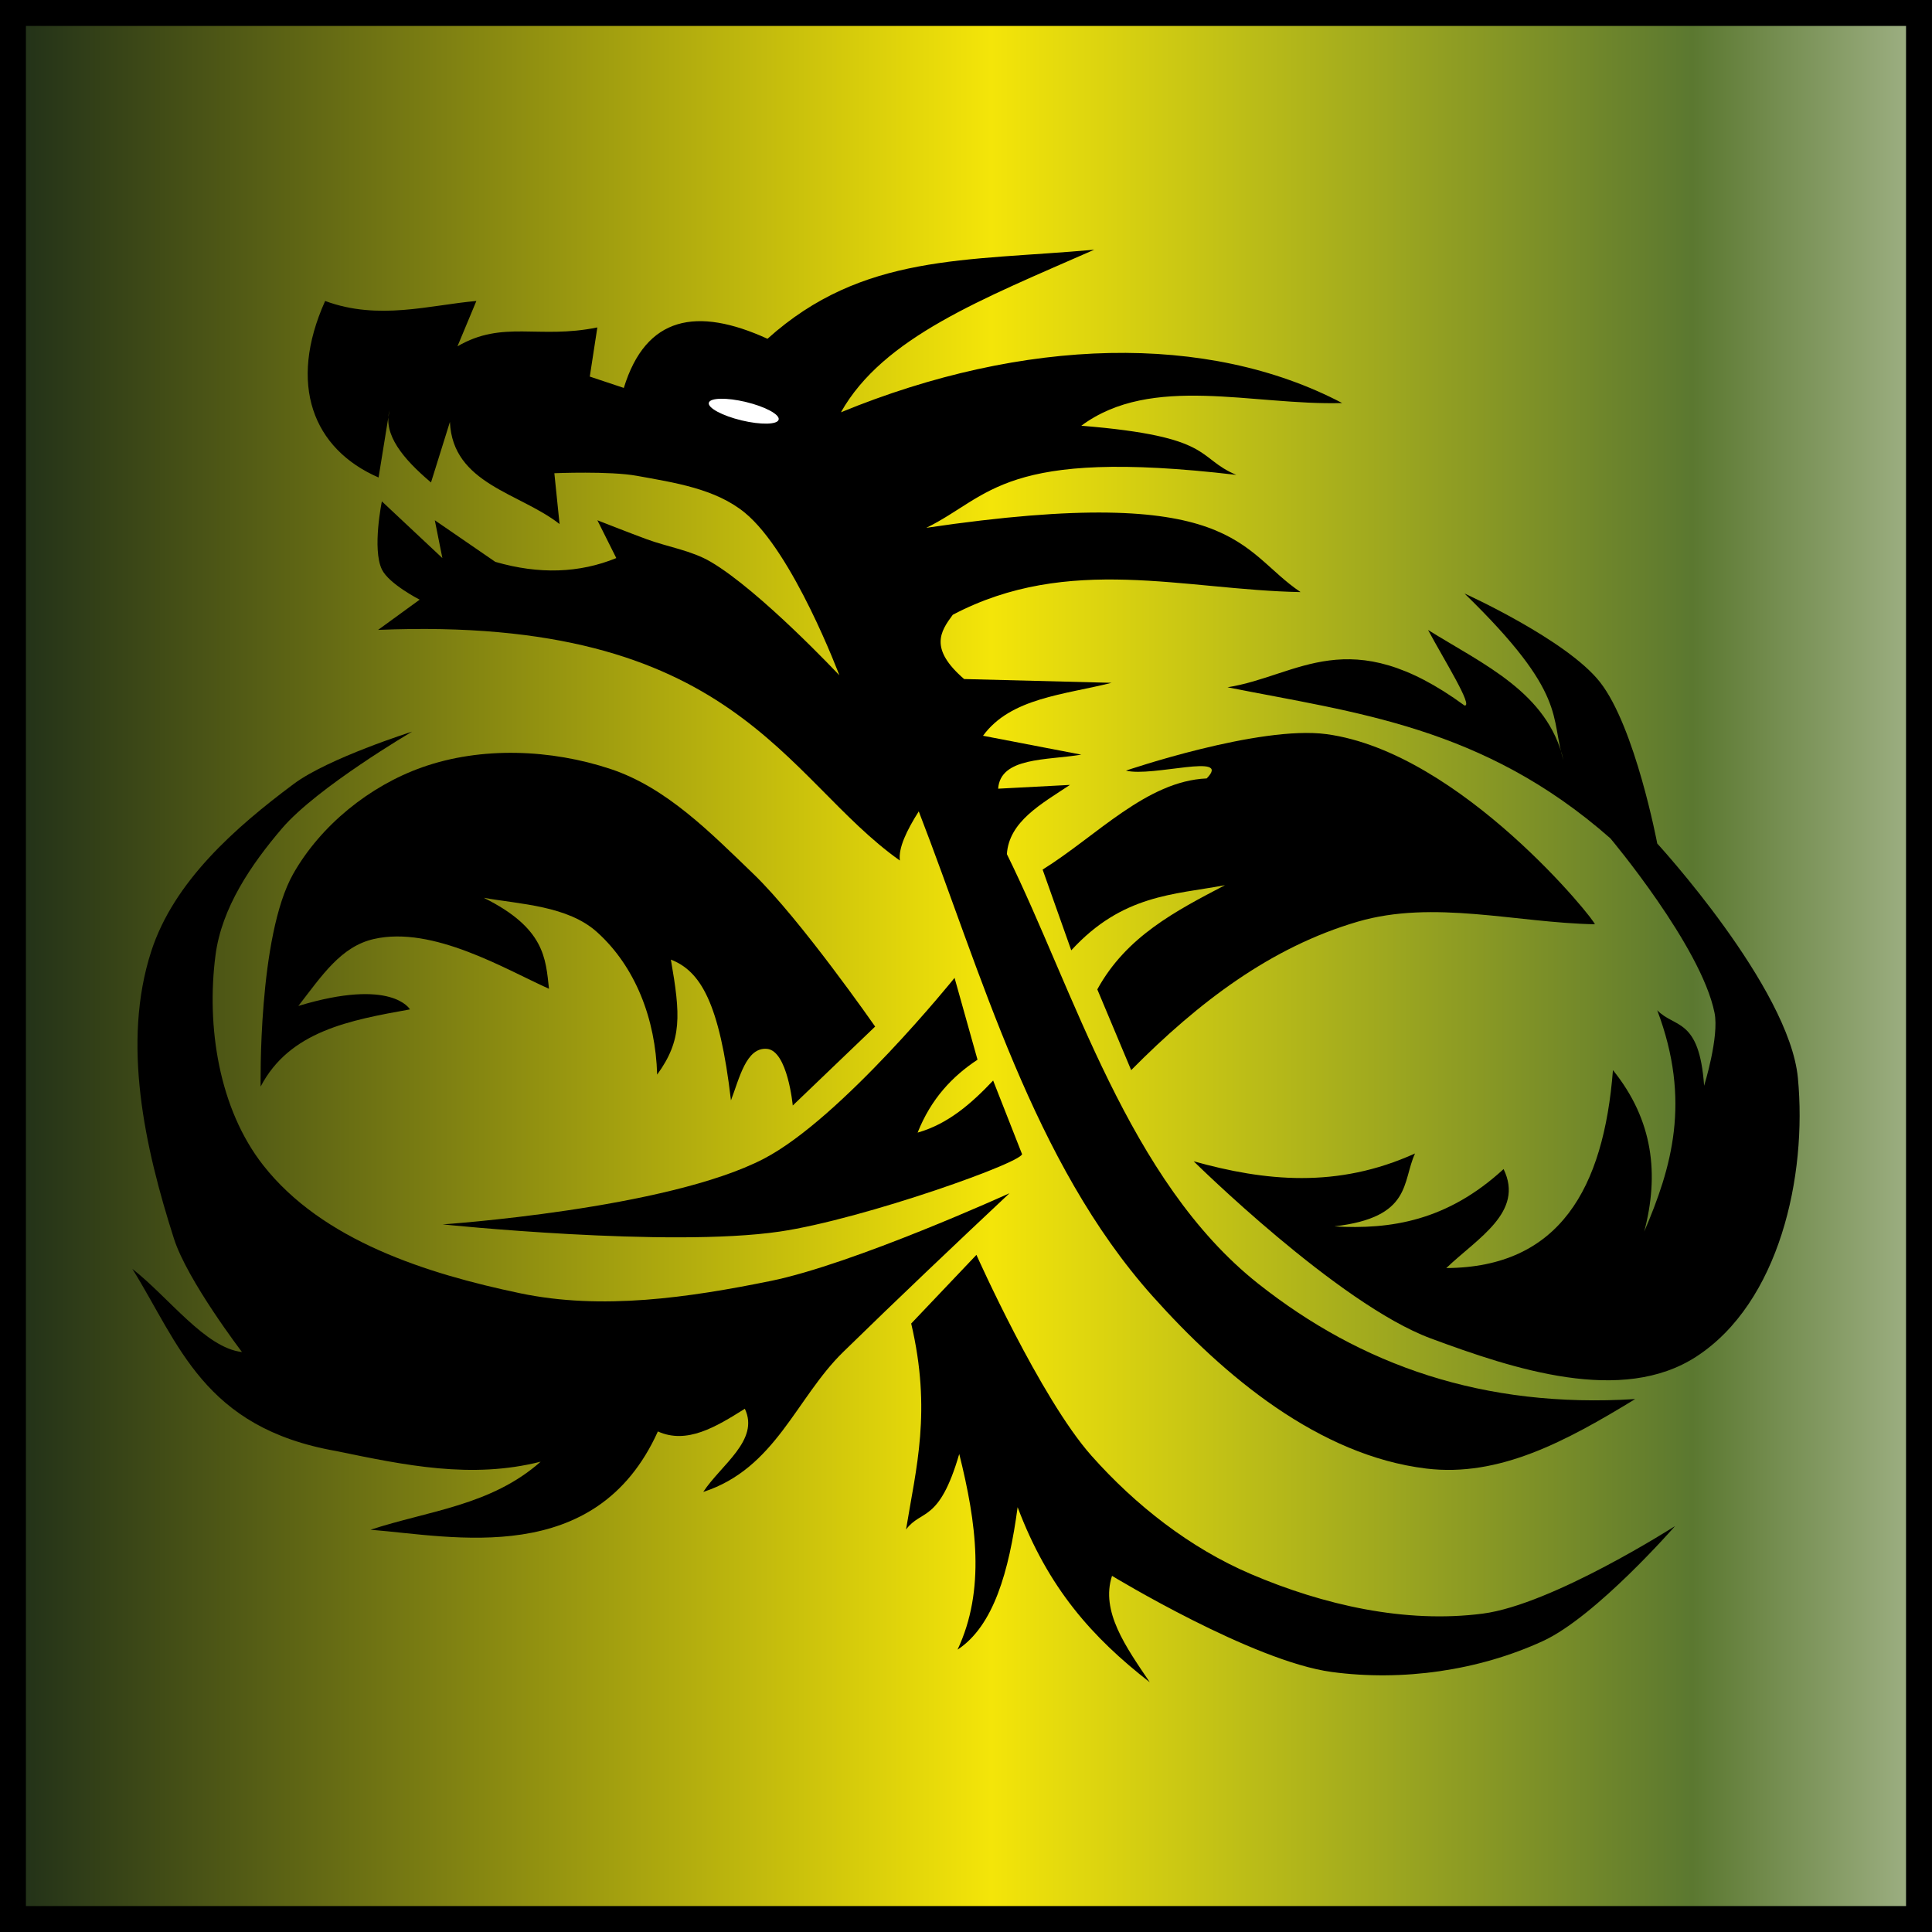
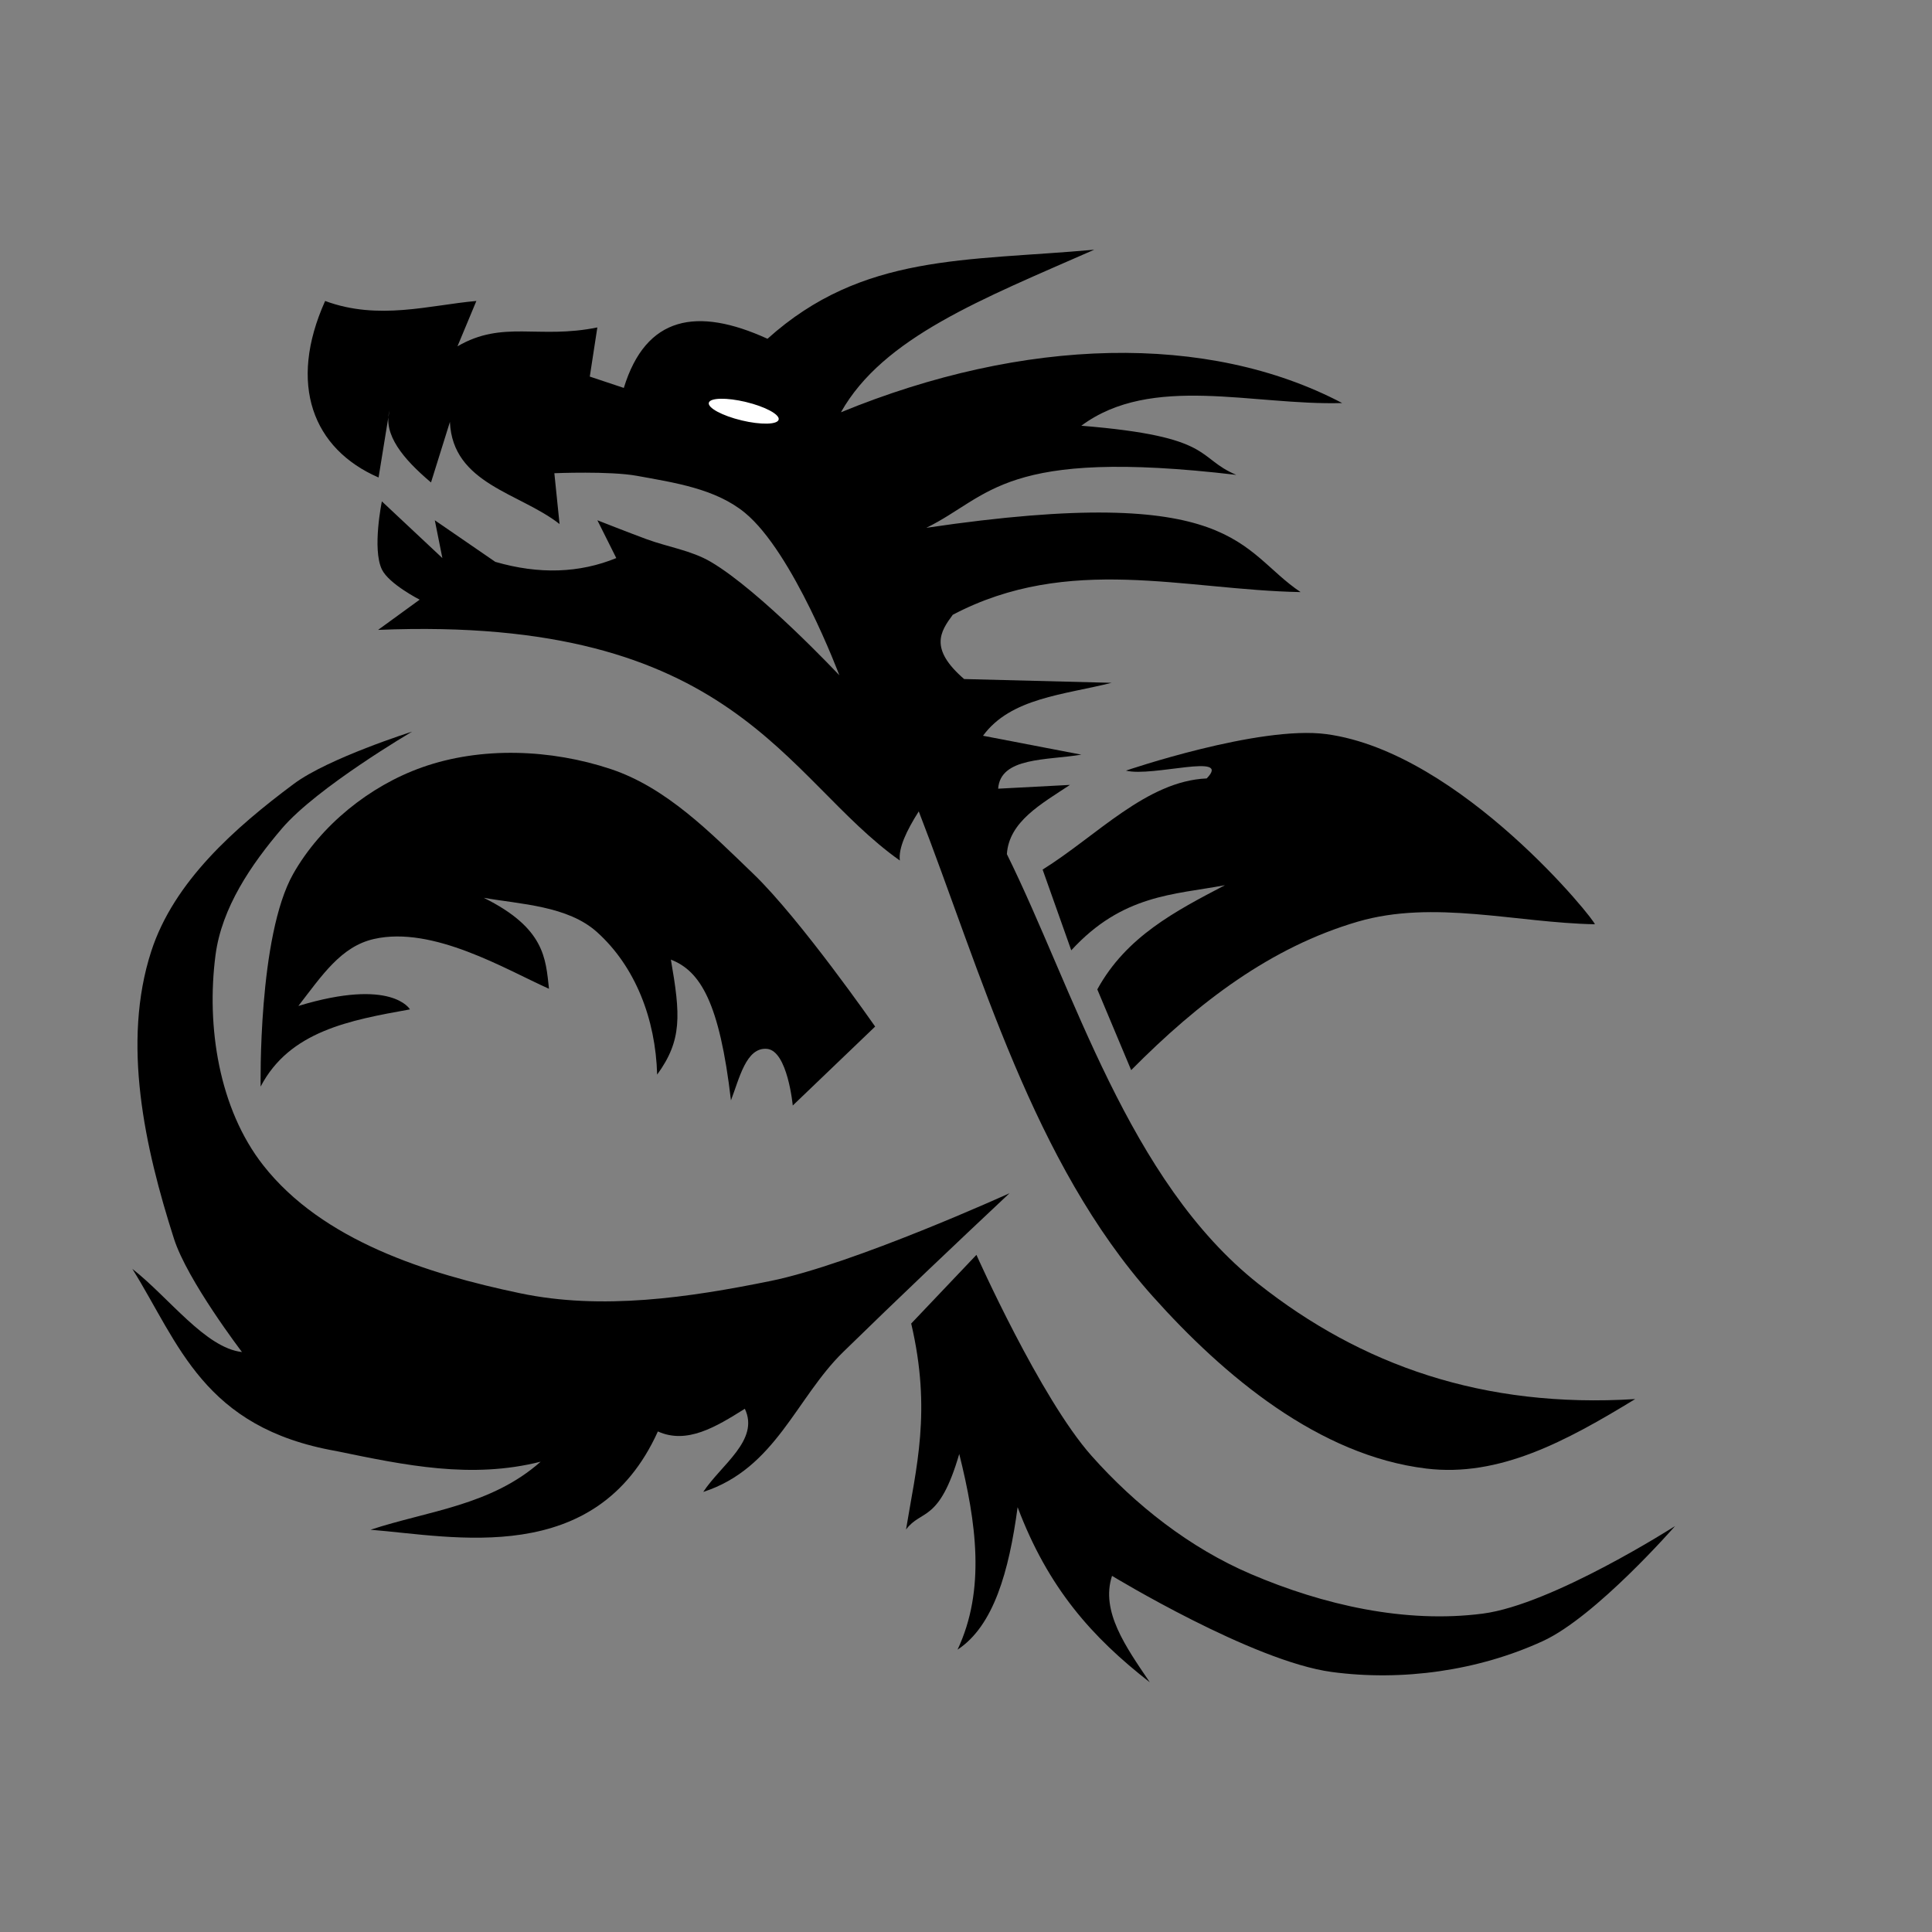
<svg xmlns="http://www.w3.org/2000/svg" xmlns:ns1="http://www.inkscape.org/namespaces/inkscape" xmlns:ns2="http://sodipodi.sourceforge.net/DTD/sodipodi-0.dtd" xmlns:xlink="http://www.w3.org/1999/xlink" width="150" height="150" viewBox="0 0 150 150" id="svg2" version="1.1" ns1:version="0.91 r13725" ns2:docname="68-Jacky.svg">
  <rect x="0" y="0" width="150" height="150" fill="#808080" stroke="none" />
  <defs id="defs4">
    <linearGradient id="linearGradient4152">
      <stop id="stop4154" offset="0" stop-color="#424343" />
      <stop id="stop4156" offset="0.36" stop-color="#c0ffff" />
      <stop id="stop4158" offset="0.51" stop-color="#ffffff" />
      <stop id="stop4160" offset="0.66" stop-color="#c0ffff" />
      <stop id="stop4162" offset="1" stop-color="#424343" />
    </linearGradient>
    <linearGradient id="linearGradient4178">
      <stop id="stop4180" offset="0" stop-color="#020202" />
      <stop id="stop4182" offset="0.2" stop-color="#01407f" />
      <stop id="stop4184" offset="0.4" stop-color="#127dcf" />
      <stop id="stop4186" offset="0.6" stop-color="#47b1f7" />
      <stop id="stop4188" offset="0.8" stop-color="#97ddfe" />
      <stop id="stop4190" offset="1" stop-color="#fbffff" />
    </linearGradient>
    <linearGradient id="linearGradient4207">
      <stop id="stop4209" offset="0" stop-color="#481318" />
      <stop id="stop4211" offset="0.2" stop-color="#edafb9" />
      <stop id="stop4213" offset="0.4" stop-color="#ffffac" />
      <stop id="stop4215" offset="0.6" stop-color="#402a16" />
      <stop id="stop4217" offset="0.8" stop-color="#454e00" />
      <stop id="stop4219" offset="1" stop-color="#eec28c" />
    </linearGradient>
    <clipPath clipPathUnits="userSpaceOnUse" id="clipPath4800">
      <rect y="989.589" x="111.221" height="199.912" width="199.912" id="rect4802" style="opacity:1;fill:#800000;fill-opacity:1;fill-rule:evenodd;stroke:#550000;stroke-width:2.72;stroke-miterlimit:4;stroke-dasharray:none;stroke-dashoffset:0;stroke-opacity:1" />
    </clipPath>
    <linearGradient id="linearGradient4846">
      <stop id="stop4848" offset="0" stop-color="#040100" />
      <stop id="stop4850" offset="0.2" stop-color="#3b331e" />
      <stop id="stop4852" offset="0.4" stop-color="#71654f" />
      <stop id="stop4854" offset="0.6" stop-color="#a6987b" />
      <stop id="stop4856" offset="0.8" stop-color="#dbcd9e" />
      <stop id="stop4858" offset="1" stop-color="#fffff8" />
    </linearGradient>
    <linearGradient id="linearGradient4877">
      <stop id="stop4879" offset="0" stop-color="#1e2e19" />
      <stop id="stop4881" offset="0.513" stop-color="#f4e509" />
      <stop id="stop4883" offset="0.876" stop-color="#5b7830" />
      <stop id="stop4885" offset="1" stop-color="#a3b48a" />
    </linearGradient>
    <linearGradient ns1:collect="always" xlink:href="#linearGradient4877" id="linearGradient4902" x1="-62.389" y1="998.635" x2="87.611" y2="998.635" gradientUnits="userSpaceOnUse" />
  </defs>
  <ns2:namedview id="base" pagecolor="#ffffff" bordercolor="#666666" borderopacity="1.0" ns1:pageopacity="0.0" ns1:pageshadow="2" ns1:zoom="3.4066663" ns1:cx="75.000008" ns1:cy="75" ns1:document-units="px" ns1:current-layer="layer1" showgrid="false" units="px" fit-margin-top="0" fit-margin-left="0" fit-margin-right="0" fit-margin-bottom="0" showborder="false" ns1:window-width="1016" ns1:window-height="834" ns1:window-x="656" ns1:window-y="35" ns1:window-maximized="0" objecttolerance="20">
    <ns1:grid type="xygrid" id="grid6433" spacingx="10" spacingy="10" originx="100" originy="100" />
  </ns2:namedview>
  <g ns1:label="Ebene 1" ns1:groupmode="layer" id="layer1" transform="translate(62.389,-923.635)">
-     <rect style="opacity:1;fill:url(#linearGradient4902);fill-opacity:1;fill-rule:evenodd;stroke:#000000;stroke-width:2.014;stroke-miterlimit:4;stroke-dasharray:none;stroke-dashoffset:0;stroke-opacity:1" id="rect4136" width="147.986" height="147.986" x="-61.383" y="924.642" />
    <g id="g4824" transform="translate(4.111,-0.997)" style="fill:#000000;fill-opacity:1">
      <path ns2:nodetypes="cccaacaccccccccccccccccccccccccccccaacaaccccccacc" ns1:connector-curvature="0" id="path4804" d="m -37.145,973.537 c 27.748,-1.147 31.504,11.533 40.509,17.906 -0.121,-0.967 0.515,-2.312 1.468,-3.816 4.851,12.518 8.871,27.245 18.147,37.632 5.579,6.247 12.945,12.385 21.259,13.392 5.655,0.685 10.836,-2.11 16.217,-5.395 -11.792,0.732 -21.257,-2.624 -29.257,-8.95 -10.106,-7.992 -14.307,-22.807 -19.524,-33.359 0.166,-2.525 2.654,-3.889 4.899,-5.375 l -5.577,0.294 c 0.176,-2.462 3.764,-2.194 6.458,-2.642 l -7.632,-1.468 c 2.146,-2.944 6.321,-3.184 9.98,-4.11 L 8.354,977.353 c -2.727,-2.359 -1.845,-3.686 -0.881,-4.99 9.002,-4.736 18.004,-1.928 27.006,-1.761 -4.792,-3.199 -4.849,-8.573 -29.061,-4.99 4.973,-2.426 5.915,-6.247 24.07,-4.11 -3.164,-1.329 -1.622,-2.971 -12.035,-3.816 5.452,-4.051 13.36,-1.555 20.254,-1.761 -10.436,-5.484 -24.709,-5.117 -38.917,0.717 3.276,-5.824 10.961,-8.791 19.667,-12.622 -9.988,0.903 -17.987,0.277 -25.369,6.915 -5.479,-2.502 -9.446,-1.763 -11.155,3.816 l -2.642,-0.881 0.587,-3.816 c -4.568,0.936 -7.333,-0.595 -10.861,1.468 l 1.468,-3.522 c -3.608,0.315 -7.596,1.54 -11.742,0 -2.91,6.478 -0.947,11.491 4.149,13.705 l 0.842,-5.192 c -0.481,1.859 1.029,3.718 3.229,5.577 l 1.468,-4.697 c 0.217,4.826 5.42,5.497 8.513,7.926 l -0.404,-3.946 c 0,0 4.304,-0.181 6.406,0.202 2.905,0.53 6.099,0.992 8.382,2.864 3.764,3.085 7.339,12.622 7.339,12.622 0,0 -6.155,-6.559 -9.98,-8.806 -1.521,-0.893 -3.335,-1.151 -4.99,-1.761 -1.279,-0.471 -3.816,-1.468 -3.816,-1.468 l 1.468,2.935 c -2.863,1.169 -5.991,1.281 -9.393,0.294 l -4.697,-3.229 0.587,2.935 -4.697,-4.403 c 0,0 -0.763,3.696 0,5.284 0.543,1.129 2.935,2.348 2.935,2.348 z" style="fill:#000000;fill-opacity:1;fill-rule:evenodd;stroke:none;stroke-width:1px;stroke-linecap:butt;stroke-linejoin:miter;stroke-opacity:1" />
      <ellipse ry="1.112" rx="3.033" cy="956.457" cx="-11.434" id="path4806" style="opacity:1;fill:#000000;fill-opacity:1;fill-rule:nonzero;stroke:none;stroke-width:2;stroke-opacity:1" />
-       <path ns2:nodetypes="caaacaccccccaccccccccc" ns1:connector-curvature="0" id="path4812" d="m 26.176,1014.793 c 0,0 11.222,11.088 18.401,13.75 6.461,2.396 14.847,5.171 20.625,1.415 6.436,-4.183 8.618,-13.995 7.886,-21.636 -0.674,-7.042 -10.919,-18.198 -10.919,-18.198 0,0 -1.708,-9.051 -4.449,-12.537 -2.588,-3.292 -10.515,-6.875 -10.515,-6.875 8.113,7.883 6.607,9.582 7.684,12.941 -1.235,-5.261 -6.196,-7.418 -10.515,-10.11 1.267,2.358 3.534,5.967 2.831,5.864 -8.979,-6.57 -12.892,-2.283 -18.401,-1.415 9.908,1.979 19.816,3.012 29.724,11.728 0,0 7.053,8.391 8.088,13.548 0.375,1.869 -0.809,5.662 -0.809,5.662 -0.375,-5.308 -2.29,-4.457 -3.64,-5.864 2.667,7.064 1.106,12.249 -1.011,17.187 1.171,-4.426 0.71,-8.649 -2.426,-12.537 -0.721,9.194 -4.152,15.317 -12.941,15.368 2.431,-2.324 6.077,-4.345 4.449,-7.684 -4.381,4.026 -8.762,4.703 -13.143,4.449 6.049,-0.7 5.249,-3.453 6.268,-5.662 -6.047,2.743 -11.676,2.145 -17.187,0.607 z" style="fill:#000000;fill-opacity:1;fill-rule:evenodd;stroke:none;stroke-width:1px;stroke-linecap:butt;stroke-linejoin:miter;stroke-opacity:1" />
      <path ns2:nodetypes="ccccacscccc" ns1:connector-curvature="0" id="path4814" d="m 16.673,998.415 c 3.977,-4.338 7.953,-4.311 11.93,-5.055 -3.824,2.001 -7.662,3.984 -9.908,8.088 l 2.629,6.268 c 5.242,-5.292 10.863,-9.558 17.592,-11.526 5.887,-1.722 12.3,0.086 18.401,0.202 0.239,-0.048 -10.356,-13.351 -20.827,-14.761 -5.228,-0.704 -15.57,2.831 -15.57,2.831 2.051,0.528 8.267,-1.44 6.268,0.607 -4.677,0.205 -8.543,4.466 -12.739,7.077 z" style="fill:#000000;fill-opacity:1;fill-rule:evenodd;stroke:none;stroke-width:1px;stroke-linecap:butt;stroke-linejoin:miter;stroke-opacity:1" />
-       <path ns2:nodetypes="cccacaccc" ns1:connector-curvature="0" id="path4816" d="m 4.743,1012.569 c 1.049,-2.639 2.701,-4.374 4.651,-5.662 l -1.782,-6.353 c 0,0 -8.769,10.895 -14.799,14.037 -7.527,3.922 -24.947,5.102 -24.947,5.102 0,0 17.53,1.823 26.16,0.56 6.517,-0.954 19.433,-5.564 18.805,-6.066 l -2.224,-5.662 c -1.69,1.789 -3.503,3.373 -5.864,4.044 z" style="fill:#000000;fill-opacity:1;fill-rule:evenodd;stroke:none;stroke-width:1px;stroke-linecap:butt;stroke-linejoin:miter;stroke-opacity:1" />
      <path ns2:nodetypes="caaaaacaaaccccccccac" ns1:connector-curvature="0" id="path4818" d="m 11.877,1017.275 c 0,0 -12.095,5.5 -18.55,6.812 -6.36,1.292 -13.094,2.284 -19.445,0.953 -7.267,-1.522 -15.351,-4.09 -19.939,-9.928 -3.449,-4.389 -4.434,-10.795 -3.71,-16.33 0.48,-3.672 2.758,-7.022 5.165,-9.837 2.726,-3.188 10.099,-7.509 10.099,-7.509 0,0 -6.502,2.055 -9.185,4.055 -4.563,3.401 -9.315,7.584 -11.069,12.998 -2.299,7.096 -0.512,15.204 1.761,22.309 1.043,3.26 5.284,8.806 5.284,8.806 -2.838,-0.315 -5.675,-4.239 -8.513,-6.458 3.632,5.825 5.506,12.331 15.824,14.144 5.382,1.113 10.497,2.185 15.878,0.827 -3.853,3.412 -8.712,3.804 -13.209,5.284 6.406,0.505 17.502,3.017 22.309,-7.632 2.25,1.018 4.501,-0.346 6.751,-1.761 1.164,2.433 -1.84,4.344 -3.229,6.458 5.62,-1.821 7.199,-7.283 10.861,-10.861 4.257,-4.159 8.728,-8.396 12.916,-12.329 z" style="fill:#000000;fill-opacity:1;fill-rule:evenodd;stroke:none;stroke-width:1px;stroke-linecap:butt;stroke-linejoin:miter;stroke-opacity:1" />
      <path ns2:nodetypes="caaaaccacccaccaccc" ns1:connector-curvature="0" id="path4820" d="m -46.264,1008.999 c 0,0 -0.218,-11.678 2.532,-16.526 2.133,-3.76 5.921,-6.818 9.995,-8.263 4.606,-1.634 10.023,-1.411 14.66,0.133 4.342,1.446 7.763,4.959 11.062,8.13 3.646,3.505 9.462,11.861 9.462,11.861 l -6.397,6.13 c 0,0 -0.396,-4.25 -1.999,-4.398 -1.62,-0.149 -2.146,2.3 -2.799,3.998 -0.885,-7.581 -2.371,-10.04 -4.665,-10.928 0.748,4.3 0.885,6.252 -1.066,8.929 -0.12,-4.316 -1.691,-8.384 -4.665,-11.062 -2.277,-2.05 -5.953,-2.163 -8.796,-2.665 4.749,2.354 4.804,4.709 5.064,7.063 -3.355,-1.497 -9.001,-4.912 -13.594,-3.865 -2.547,0.58 -4.009,2.799 -5.864,5.198 7.286,-2.213 8.663,0.267 8.663,0.267 -4.676,0.841 -9.347,1.687 -11.595,5.997 z" style="fill:#000000;fill-opacity:1;fill-rule:evenodd;stroke:none;stroke-width:1px;stroke-linecap:butt;stroke-linejoin:miter;stroke-opacity:1" />
      <path ns2:nodetypes="ccaaacaaccccccc" ns1:connector-curvature="0" id="path4822" d="m 4.246,1027.39 5.064,-5.331 c 0,0 4.952,11.115 8.929,15.593 3.416,3.846 7.663,7.176 12.394,9.196 5.595,2.389 11.959,3.849 17.992,3.065 5.421,-0.705 14.926,-6.797 14.926,-6.797 0,0 -6.142,7.036 -10.262,8.929 -5.018,2.306 -10.919,3.134 -16.392,2.399 -6.151,-0.826 -17.059,-7.463 -17.059,-7.463 -0.901,2.754 1.069,5.509 2.932,8.263 -4.473,-3.484 -7.892,-7.306 -10.262,-13.594 -0.672,5.012 -1.873,9.229 -4.665,11.062 2.184,-4.636 1.467,-9.853 0.133,-15.193 -1.568,5.381 -2.942,4.265 -4.131,5.864 0.778,-4.778 1.999,-9.177 0.4,-15.993 z" style="fill:#000000;fill-opacity:1;fill-rule:evenodd;stroke:none;stroke-width:1px;stroke-linecap:butt;stroke-linejoin:miter;stroke-opacity:1" />
    </g>
    <ellipse style="opacity:1;fill:#ffffff;fill-opacity:1;fill-rule:nonzero;stroke:none;stroke-width:2;stroke-opacity:1" id="path4871" cx="219.187" cy="930.319" rx="2.789" ry="0.734" transform="matrix(0.972,0.234,-0.234,0.972,0,0)" />
  </g>
</svg>